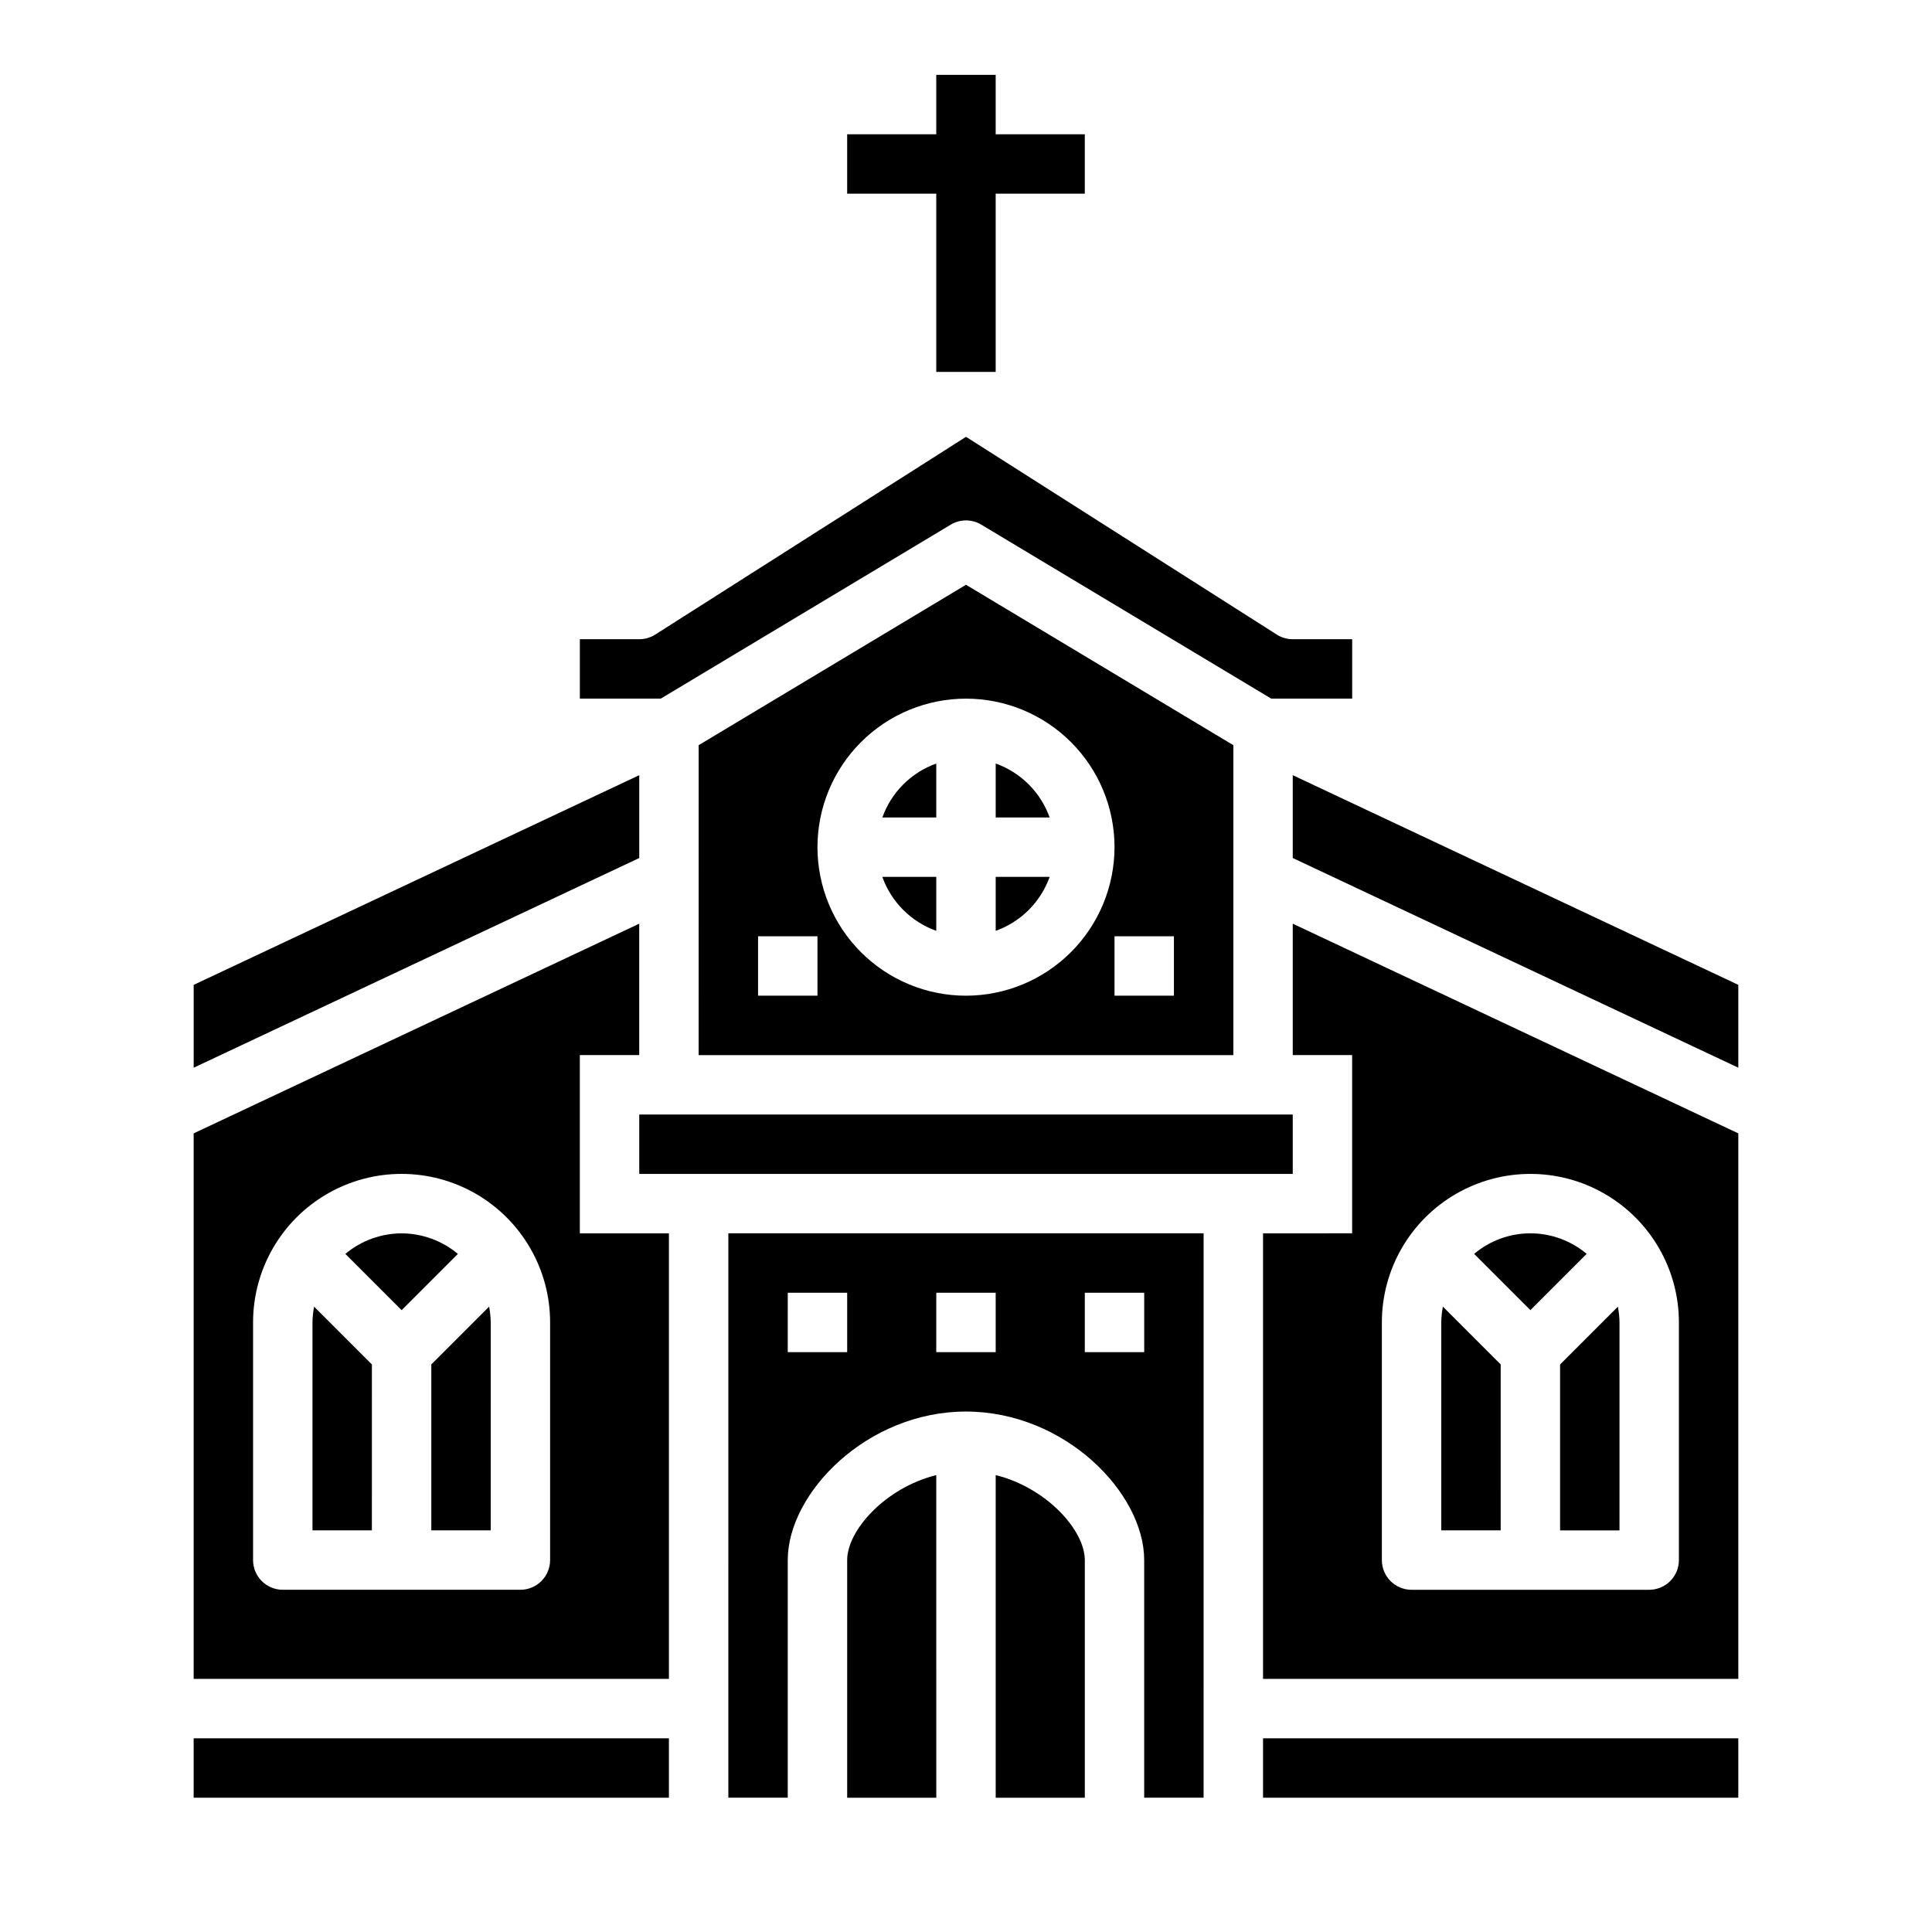
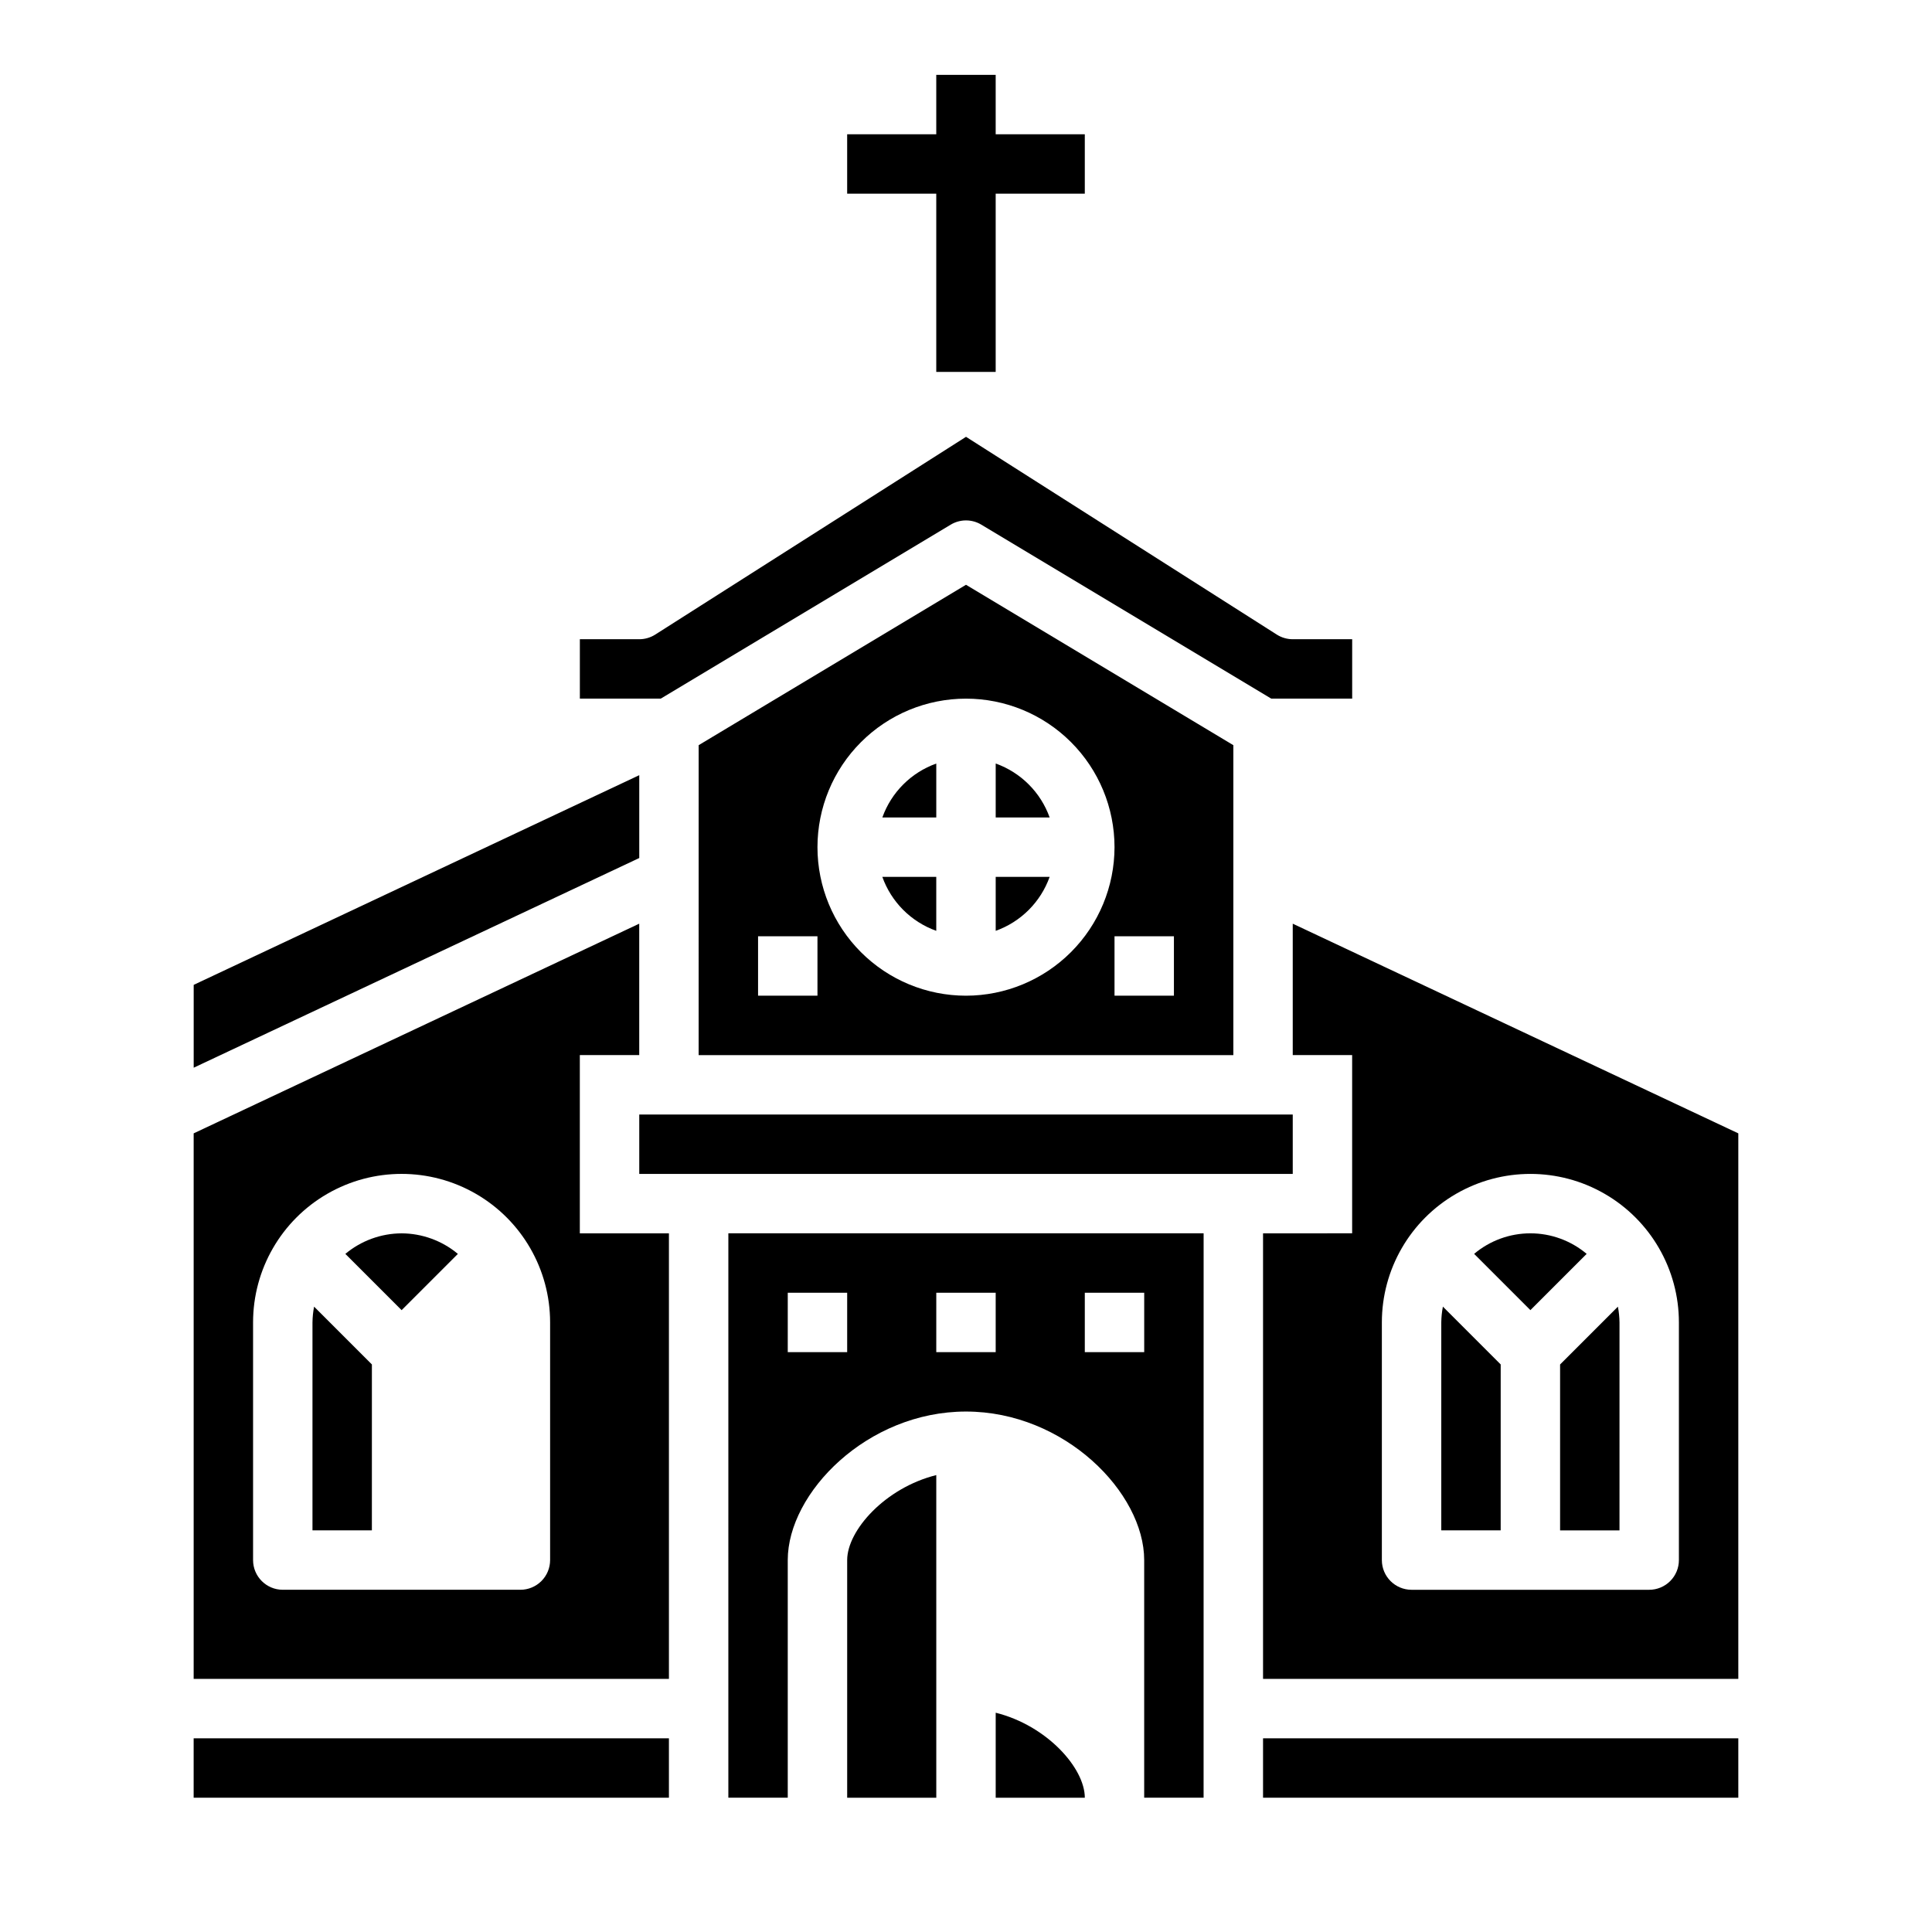
<svg xmlns="http://www.w3.org/2000/svg" fill="#000000" width="800px" height="800px" version="1.1" viewBox="144 144 512 512">
  <g>
    <path d="m400 298.97-70.848 42.508-0.004 82.137h141.7v-82.137zm-39.363 108.9h-15.742v-15.746h15.742zm39.359 0h0.004c-10.441 0-20.453-4.148-27.832-11.527-7.383-7.383-11.531-17.395-11.531-27.832 0-10.441 4.148-20.453 11.531-27.832 7.379-7.383 17.391-11.531 27.832-11.531 10.438 0 20.449 4.148 27.832 11.531 7.379 7.379 11.527 17.391 11.527 27.832-0.012 10.434-4.164 20.438-11.543 27.816s-17.383 11.531-27.816 11.543zm55.105 0h-15.742v-15.746h15.742z" />
    <path d="m313.41 349.43-118.08 55.566v21.957l118.08-55.57z" />
    <path d="m195.32 604.67h125.95v15.742h-125.95z" />
    <path d="m226.81 494.46v55.105h15.742l0.004-43.973-15.32-15.32c-0.266 1.383-0.406 2.785-0.426 4.188z" />
    <path d="m250.43 470.85c-5.453 0.023-10.727 1.949-14.91 5.445l14.91 14.91 14.91-14.91c-4.184-3.496-9.457-5.422-14.91-5.445z" />
-     <path d="m258.3 505.59v43.973h15.742l0.004-55.105c-0.02-1.402-0.16-2.805-0.426-4.188z" />
    <path d="m395.95 283.04c2.492-1.5 5.613-1.5 8.105 0l76.848 46.105h21.438v-15.742h-15.746c-1.496 0-2.961-0.426-4.227-1.227l-82.363-52.414-82.367 52.414c-1.262 0.801-2.731 1.227-4.227 1.227h-15.742v15.742h21.434z" />
    <path d="m407.87 346.34v14.293h14.297c-2.383-6.664-7.629-11.914-14.297-14.293z" />
    <path d="m297.66 423.61h15.742v-34.824l-118.08 55.566v144.57h125.95v-118.08h-23.613zm-7.875 133.82c0 2.09-0.828 4.09-2.305 5.566-1.477 1.477-3.477 2.309-5.566 2.309h-62.977c-4.348 0-7.871-3.527-7.871-7.875v-62.977c0-14.059 7.5-27.055 19.68-34.086s27.184-7.031 39.359 0c12.18 7.031 19.68 20.027 19.68 34.086z" />
    <path d="m313.41 439.36h173.18v15.742h-173.18z" />
    <path d="m407.87 390.68c6.668-2.383 11.914-7.629 14.297-14.297h-14.297z" />
    <path d="m377.83 360.64h14.293v-14.293c-6.664 2.379-11.914 7.629-14.293 14.293z" />
    <path d="m392.12 390.68v-14.297h-14.293c2.379 6.668 7.629 11.914 14.293 14.297z" />
    <path d="m337.02 620.41h15.742v-62.977c0-17.832 21.074-39.359 47.23-39.359 26.16 0 47.23 21.531 47.23 39.359v62.977h15.742l0.008-149.57h-125.95zm94.465-133.82h15.742v15.742l-15.742 0.004zm-39.359 0h15.742v15.742l-15.746 0.004zm-39.359 0h15.742v15.742l-15.746 0.004z" />
    <path d="m557.44 549.57h15.742l0.004-55.105c-0.02-1.402-0.16-2.805-0.426-4.188l-15.32 15.32z" />
    <path d="m478.72 604.67h125.95v15.742h-125.95z" />
    <path d="m541.7 505.59-15.32-15.32c-0.266 1.383-0.406 2.785-0.426 4.188v55.105h15.742z" />
    <path d="m564.48 476.29c-4.172-3.516-9.453-5.445-14.91-5.445-5.457 0-10.738 1.93-14.91 5.445l14.91 14.91z" />
    <path d="m368.51 557.44v62.977h23.617l-0.004-85.504c-13.555 3.383-23.613 14.656-23.613 22.527z" />
-     <path d="m407.87 534.91v85.504h23.617v-62.977c0-7.871-10.062-19.145-23.617-22.527z" />
-     <path d="m486.59 349.43v21.953l118.08 55.57v-21.957z" />
+     <path d="m407.87 534.91v85.504h23.617c0-7.871-10.062-19.145-23.617-22.527z" />
    <path d="m486.59 423.61h15.742v47.23l-23.613 0.004v118.08h125.95v-144.57l-118.08-55.566zm23.617 70.848c0-14.059 7.5-27.055 19.68-34.086 12.18-7.031 27.184-7.031 39.359 0 12.18 7.031 19.68 20.027 19.68 34.086v62.977c0 2.09-0.828 4.09-2.305 5.566-1.477 1.477-3.477 2.309-5.566 2.309h-62.977c-4.348 0-7.871-3.527-7.871-7.875z" />
    <path d="m392.12 242.56h15.746v-47.234h23.617v-15.742h-23.617v-15.746h-15.746v15.746h-23.613v15.742h23.613z" />
  </g>
</svg>